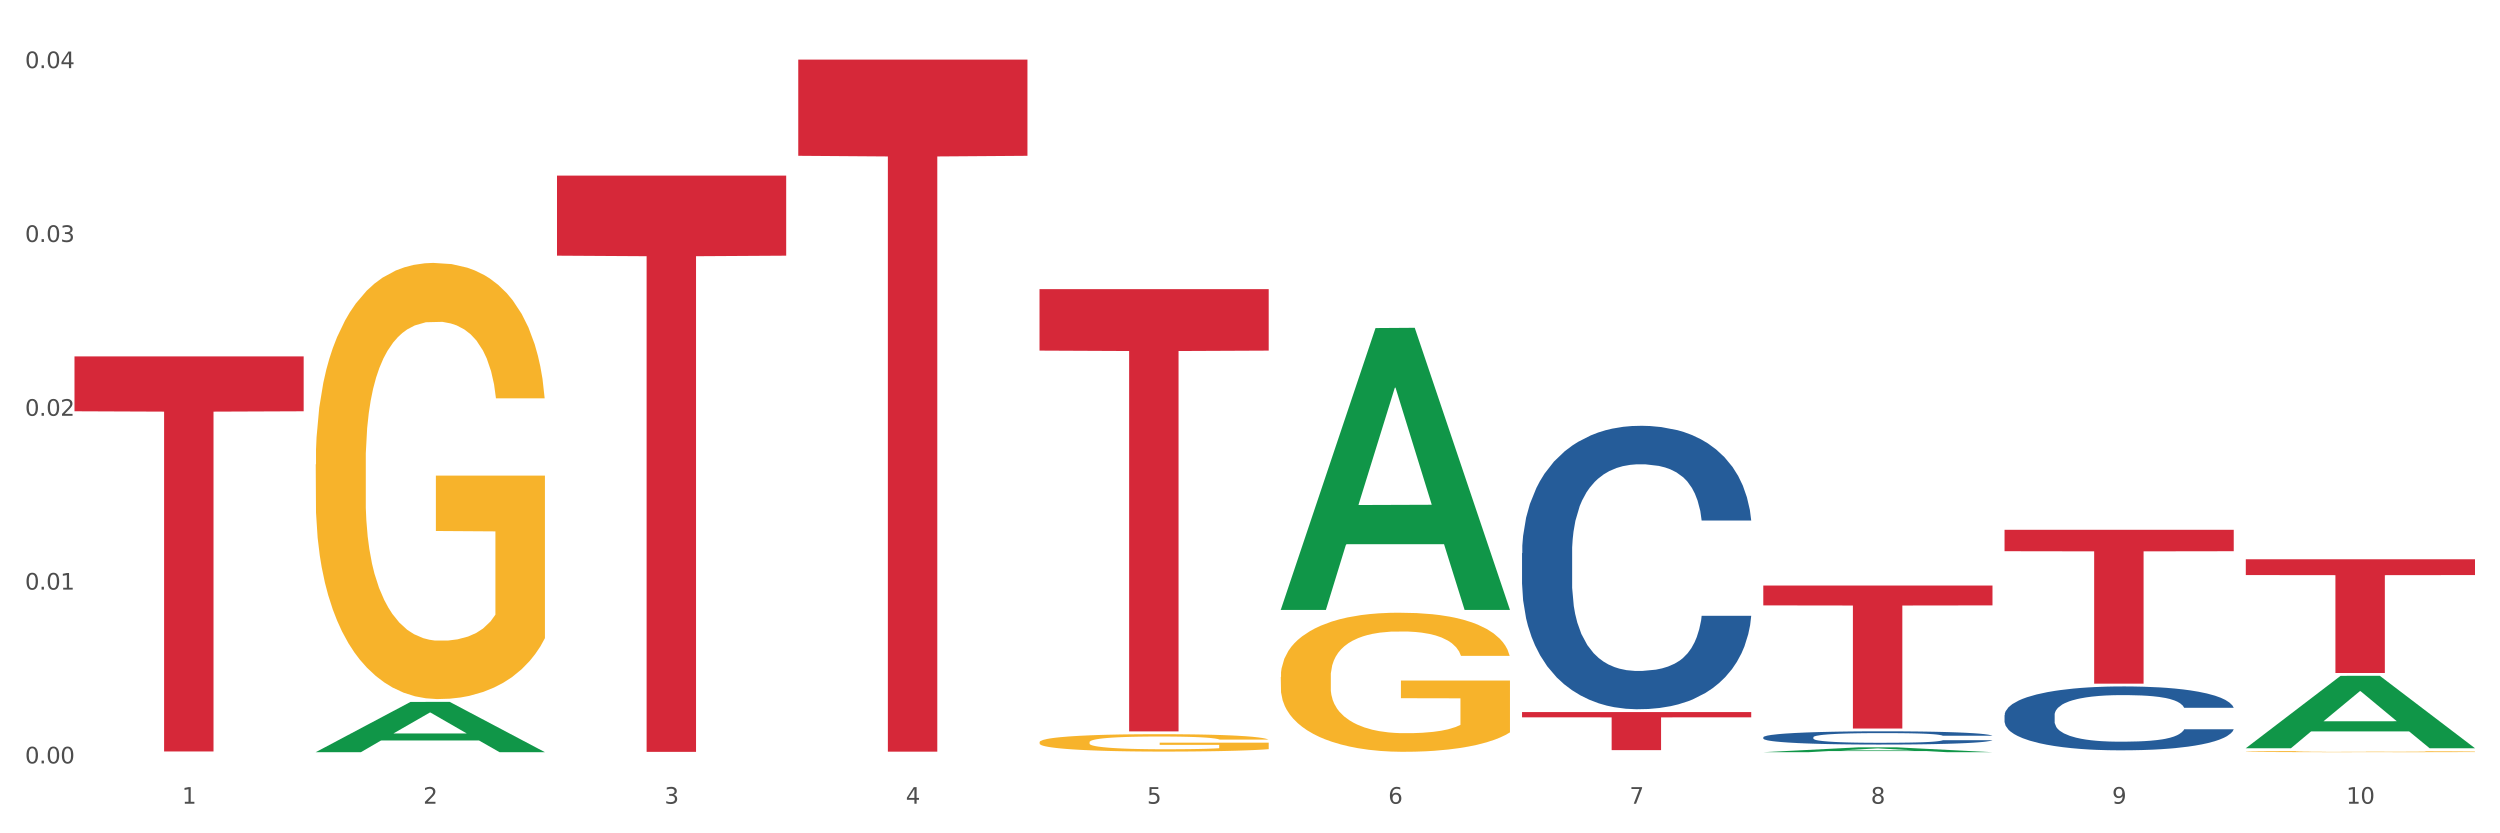
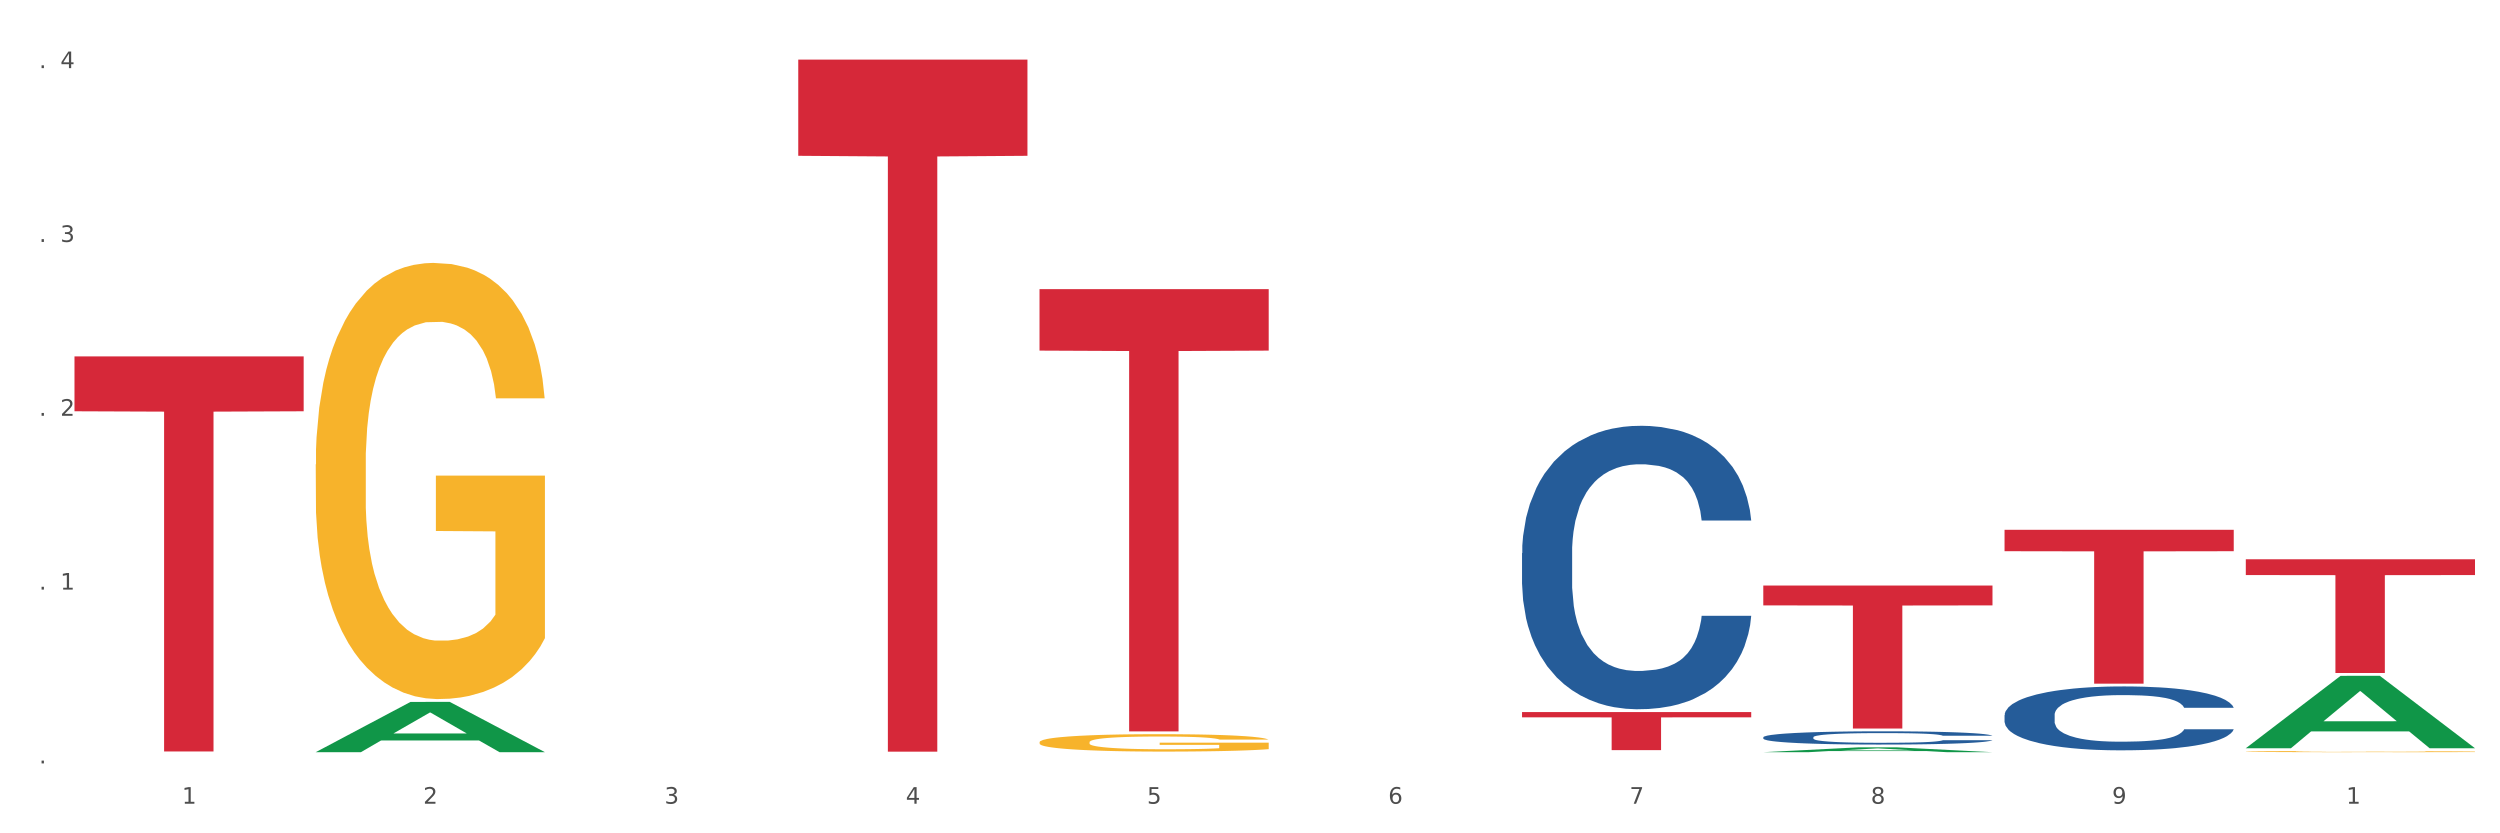
<svg xmlns="http://www.w3.org/2000/svg" xmlns:xlink="http://www.w3.org/1999/xlink" width="1080pt" height="360pt" viewBox="0 0 1080 360" version="1.1">
  <rect x="0" y="0" width="1080" height="360" fill="#333333" stroke="none" />
  <defs>
    <style type="text/css">*{stroke-linejoin: round; stroke-linecap: butt}</style>
  </defs>
  <g id="figure_1">
    <g id="patch_1">
      <path d="M 0 360  L 1080 360  L 1080 0  L 0 0  z " style="fill: #ffffff; stroke: #ffffff; stroke-linejoin: miter" />
    </g>
    <g id="axes_1">
      <g id="matplotlib.axis_1">
        <g id="xtick_1">
          <g id="text_1">
            <g style="fill: #4d4d4d" transform="translate(78.627 347.204) scale(0.096 -0.096)">
              <defs>
                <path id="DejaVuSans-31" d="M 794 531  L 1825 531  L 1825 4091  L 703 3866  L 703 4441  L 1819 4666  L 2450 4666  L 2450 531  L 3481 531  L 3481 0  L 794 0  L 794 531  z " transform="scale(0.016)" />
              </defs>
              <use xlink:href="#DejaVuSans-31" />
            </g>
          </g>
        </g>
        <g id="xtick_2">
          <g id="text_2">
            <g style="fill: #4d4d4d" transform="translate(182.851 347.204) scale(0.096 -0.096)">
              <defs>
                <path id="DejaVuSans-32" d="M 1228 531  L 3431 531  L 3431 0  L 469 0  L 469 531  Q 828 903 1448 1529  Q 2069 2156 2228 2338  Q 2531 2678 2651 2914  Q 2772 3150 2772 3378  Q 2772 3750 2511 3984  Q 2250 4219 1831 4219  Q 1534 4219 1204 4116  Q 875 4013 500 3803  L 500 4441  Q 881 4594 1212 4672  Q 1544 4750 1819 4750  Q 2544 4750 2975 4387  Q 3406 4025 3406 3419  Q 3406 3131 3298 2873  Q 3191 2616 2906 2266  Q 2828 2175 2409 1742  Q 1991 1309 1228 531  z " transform="scale(0.016)" />
              </defs>
              <use xlink:href="#DejaVuSans-32" />
            </g>
          </g>
        </g>
        <g id="xtick_3">
          <g id="text_3">
            <g style="fill: #4d4d4d" transform="translate(287.074 347.204) scale(0.096 -0.096)">
              <defs>
-                 <path id="DejaVuSans-33" d="M 2597 2516  Q 3050 2419 3304 2112  Q 3559 1806 3559 1356  Q 3559 666 3084 287  Q 2609 -91 1734 -91  Q 1441 -91 1130 -33  Q 819 25 488 141  L 488 750  Q 750 597 1062 519  Q 1375 441 1716 441  Q 2309 441 2620 675  Q 2931 909 2931 1356  Q 2931 1769 2642 2001  Q 2353 2234 1838 2234  L 1294 2234  L 1294 2753  L 1863 2753  Q 2328 2753 2575 2939  Q 2822 3125 2822 3475  Q 2822 3834 2567 4026  Q 2313 4219 1838 4219  Q 1578 4219 1281 4162  Q 984 4106 628 3988  L 628 4550  Q 988 4650 1302 4700  Q 1616 4750 1894 4750  Q 2613 4750 3031 4423  Q 3450 4097 3450 3541  Q 3450 3153 3228 2886  Q 3006 2619 2597 2516  z " transform="scale(0.016)" />
+                 <path id="DejaVuSans-33" d="M 2597 2516  Q 3050 2419 3304 2112  Q 3559 1806 3559 1356  Q 3559 666 3084 287  Q 2609 -91 1734 -91  Q 1441 -91 1130 -33  Q 819 25 488 141  L 488 750  Q 750 597 1062 519  Q 1375 441 1716 441  Q 2309 441 2620 675  Q 2931 909 2931 1356  Q 2931 1769 2642 2001  Q 2353 2234 1838 2234  L 1294 2234  L 1294 2753  L 1863 2753  Q 2328 2753 2575 2939  Q 2822 3125 2822 3475  Q 2822 3834 2567 4026  Q 2313 4219 1838 4219  Q 1578 4219 1281 4162  Q 984 4106 628 3988  L 628 4550  Q 1616 4750 1894 4750  Q 2613 4750 3031 4423  Q 3450 4097 3450 3541  Q 3450 3153 3228 2886  Q 3006 2619 2597 2516  z " transform="scale(0.016)" />
              </defs>
              <use xlink:href="#DejaVuSans-33" />
            </g>
          </g>
        </g>
        <g id="xtick_4">
          <g id="text_4">
            <g style="fill: #4d4d4d" transform="translate(391.298 347.204) scale(0.096 -0.096)">
              <defs>
                <path id="DejaVuSans-34" d="M 2419 4116  L 825 1625  L 2419 1625  L 2419 4116  z M 2253 4666  L 3047 4666  L 3047 1625  L 3713 1625  L 3713 1100  L 3047 1100  L 3047 0  L 2419 0  L 2419 1100  L 313 1100  L 313 1709  L 2253 4666  z " transform="scale(0.016)" />
              </defs>
              <use xlink:href="#DejaVuSans-34" />
            </g>
          </g>
        </g>
        <g id="xtick_5">
          <g id="text_5">
            <g style="fill: #4d4d4d" transform="translate(495.522 347.204) scale(0.096 -0.096)">
              <defs>
                <path id="DejaVuSans-35" d="M 691 4666  L 3169 4666  L 3169 4134  L 1269 4134  L 1269 2991  Q 1406 3038 1543 3061  Q 1681 3084 1819 3084  Q 2600 3084 3056 2656  Q 3513 2228 3513 1497  Q 3513 744 3044 326  Q 2575 -91 1722 -91  Q 1428 -91 1123 -41  Q 819 9 494 109  L 494 744  Q 775 591 1075 516  Q 1375 441 1709 441  Q 2250 441 2565 725  Q 2881 1009 2881 1497  Q 2881 1984 2565 2268  Q 2250 2553 1709 2553  Q 1456 2553 1204 2497  Q 953 2441 691 2322  L 691 4666  z " transform="scale(0.016)" />
              </defs>
              <use xlink:href="#DejaVuSans-35" />
            </g>
          </g>
        </g>
        <g id="xtick_6">
          <g id="text_6">
            <g style="fill: #4d4d4d" transform="translate(599.745 347.204) scale(0.096 -0.096)">
              <defs>
                <path id="DejaVuSans-36" d="M 2113 2584  Q 1688 2584 1439 2293  Q 1191 2003 1191 1497  Q 1191 994 1439 701  Q 1688 409 2113 409  Q 2538 409 2786 701  Q 3034 994 3034 1497  Q 3034 2003 2786 2293  Q 2538 2584 2113 2584  z M 3366 4563  L 3366 3988  Q 3128 4100 2886 4159  Q 2644 4219 2406 4219  Q 1781 4219 1451 3797  Q 1122 3375 1075 2522  Q 1259 2794 1537 2939  Q 1816 3084 2150 3084  Q 2853 3084 3261 2657  Q 3669 2231 3669 1497  Q 3669 778 3244 343  Q 2819 -91 2113 -91  Q 1303 -91 875 529  Q 447 1150 447 2328  Q 447 3434 972 4092  Q 1497 4750 2381 4750  Q 2619 4750 2861 4703  Q 3103 4656 3366 4563  z " transform="scale(0.016)" />
              </defs>
              <use xlink:href="#DejaVuSans-36" />
            </g>
          </g>
        </g>
        <g id="xtick_7">
          <g id="text_7">
            <g style="fill: #4d4d4d" transform="translate(703.969 347.204) scale(0.096 -0.096)">
              <defs>
                <path id="DejaVuSans-37" d="M 525 4666  L 3525 4666  L 3525 4397  L 1831 0  L 1172 0  L 2766 4134  L 525 4134  L 525 4666  z " transform="scale(0.016)" />
              </defs>
              <use xlink:href="#DejaVuSans-37" />
            </g>
          </g>
        </g>
        <g id="xtick_8">
          <g id="text_8">
            <g style="fill: #4d4d4d" transform="translate(808.193 347.204) scale(0.096 -0.096)">
              <defs>
                <path id="DejaVuSans-38" d="M 2034 2216  Q 1584 2216 1326 1975  Q 1069 1734 1069 1313  Q 1069 891 1326 650  Q 1584 409 2034 409  Q 2484 409 2743 651  Q 3003 894 3003 1313  Q 3003 1734 2745 1975  Q 2488 2216 2034 2216  z M 1403 2484  Q 997 2584 770 2862  Q 544 3141 544 3541  Q 544 4100 942 4425  Q 1341 4750 2034 4750  Q 2731 4750 3128 4425  Q 3525 4100 3525 3541  Q 3525 3141 3298 2862  Q 3072 2584 2669 2484  Q 3125 2378 3379 2068  Q 3634 1759 3634 1313  Q 3634 634 3220 271  Q 2806 -91 2034 -91  Q 1263 -91 848 271  Q 434 634 434 1313  Q 434 1759 690 2068  Q 947 2378 1403 2484  z M 1172 3481  Q 1172 3119 1398 2916  Q 1625 2713 2034 2713  Q 2441 2713 2670 2916  Q 2900 3119 2900 3481  Q 2900 3844 2670 4047  Q 2441 4250 2034 4250  Q 1625 4250 1398 4047  Q 1172 3844 1172 3481  z " transform="scale(0.016)" />
              </defs>
              <use xlink:href="#DejaVuSans-38" />
            </g>
          </g>
        </g>
        <g id="xtick_9">
          <g id="text_9">
            <g style="fill: #4d4d4d" transform="translate(912.416 347.204) scale(0.096 -0.096)">
              <defs>
                <path id="DejaVuSans-39" d="M 703 97  L 703 672  Q 941 559 1184 500  Q 1428 441 1663 441  Q 2288 441 2617 861  Q 2947 1281 2994 2138  Q 2813 1869 2534 1725  Q 2256 1581 1919 1581  Q 1219 1581 811 2004  Q 403 2428 403 3163  Q 403 3881 828 4315  Q 1253 4750 1959 4750  Q 2769 4750 3195 4129  Q 3622 3509 3622 2328  Q 3622 1225 3098 567  Q 2575 -91 1691 -91  Q 1453 -91 1209 -44  Q 966 3 703 97  z M 1959 2075  Q 2384 2075 2632 2365  Q 2881 2656 2881 3163  Q 2881 3666 2632 3958  Q 2384 4250 1959 4250  Q 1534 4250 1286 3958  Q 1038 3666 1038 3163  Q 1038 2656 1286 2365  Q 1534 2075 1959 2075  z " transform="scale(0.016)" />
              </defs>
              <use xlink:href="#DejaVuSans-39" />
            </g>
          </g>
        </g>
        <g id="xtick_10">
          <g id="text_10">
            <g style="fill: #4d4d4d" transform="translate(1013.586 347.204) scale(0.096 -0.096)">
              <defs>
-                 <path id="DejaVuSans-30" d="M 2034 4250  Q 1547 4250 1301 3770  Q 1056 3291 1056 2328  Q 1056 1369 1301 889  Q 1547 409 2034 409  Q 2525 409 2770 889  Q 3016 1369 3016 2328  Q 3016 3291 2770 3770  Q 2525 4250 2034 4250  z M 2034 4750  Q 2819 4750 3233 4129  Q 3647 3509 3647 2328  Q 3647 1150 3233 529  Q 2819 -91 2034 -91  Q 1250 -91 836 529  Q 422 1150 422 2328  Q 422 3509 836 4129  Q 1250 4750 2034 4750  z " transform="scale(0.016)" />
-               </defs>
+                 </defs>
              <use xlink:href="#DejaVuSans-31" />
              <use xlink:href="#DejaVuSans-30" transform="translate(63.623 0)" />
            </g>
          </g>
        </g>
        <g id="xtick_11" />
        <g id="xtick_12" />
        <g id="xtick_13" />
        <g id="xtick_14" />
        <g id="xtick_15" />
        <g id="xtick_16" />
        <g id="xtick_17" />
        <g id="xtick_18" />
        <g id="xtick_19" />
      </g>
      <g id="matplotlib.axis_2">
        <g id="ytick_1">
          <g id="text_11">
            <g style="fill: #4d4d4d" transform="translate(10.8 329.798) scale(0.096 -0.096)">
              <defs>
                <path id="DejaVuSans-2e" d="M 684 794  L 1344 794  L 1344 0  L 684 0  L 684 794  z " transform="scale(0.016)" />
              </defs>
              <use xlink:href="#DejaVuSans-30" />
              <use xlink:href="#DejaVuSans-2e" transform="translate(63.623 0)" />
              <use xlink:href="#DejaVuSans-30" transform="translate(95.41 0)" />
              <use xlink:href="#DejaVuSans-30" transform="translate(159.033 0)" />
            </g>
          </g>
        </g>
        <g id="ytick_2">
          <g id="text_12">
            <g style="fill: #4d4d4d" transform="translate(10.8 254.707) scale(0.096 -0.096)">
              <use xlink:href="#DejaVuSans-30" />
              <use xlink:href="#DejaVuSans-2e" transform="translate(63.623 0)" />
              <use xlink:href="#DejaVuSans-30" transform="translate(95.41 0)" />
              <use xlink:href="#DejaVuSans-31" transform="translate(159.033 0)" />
            </g>
          </g>
        </g>
        <g id="ytick_3">
          <g id="text_13">
            <g style="fill: #4d4d4d" transform="translate(10.8 179.616) scale(0.096 -0.096)">
              <use xlink:href="#DejaVuSans-30" />
              <use xlink:href="#DejaVuSans-2e" transform="translate(63.623 0)" />
              <use xlink:href="#DejaVuSans-30" transform="translate(95.41 0)" />
              <use xlink:href="#DejaVuSans-32" transform="translate(159.033 0)" />
            </g>
          </g>
        </g>
        <g id="ytick_4">
          <g id="text_14">
            <g style="fill: #4d4d4d" transform="translate(10.8 104.525) scale(0.096 -0.096)">
              <use xlink:href="#DejaVuSans-30" />
              <use xlink:href="#DejaVuSans-2e" transform="translate(63.623 0)" />
              <use xlink:href="#DejaVuSans-30" transform="translate(95.41 0)" />
              <use xlink:href="#DejaVuSans-33" transform="translate(159.033 0)" />
            </g>
          </g>
        </g>
        <g id="ytick_5">
          <g id="text_15">
            <g style="fill: #4d4d4d" transform="translate(10.8 29.434) scale(0.096 -0.096)">
              <use xlink:href="#DejaVuSans-30" />
              <use xlink:href="#DejaVuSans-2e" transform="translate(63.623 0)" />
              <use xlink:href="#DejaVuSans-30" transform="translate(95.41 0)" />
              <use xlink:href="#DejaVuSans-34" transform="translate(159.033 0)" />
            </g>
          </g>
        </g>
        <g id="ytick_6" />
        <g id="ytick_7" />
        <g id="ytick_8" />
        <g id="ytick_9" />
      </g>
      <g id="PolyCollection_1">
        <path d="M 136.399 324.909  L 136.501 324.888  L 177.331 303.229  L 194.275 303.208  L 235.411 324.95  L 215.813 324.95  L 206.932 319.887  L 164.775 319.887  L 164.469 319.968  L 155.895 324.95  L 136.399 324.95  L 136.399 324.909  L 170.083 316.865  L 201.624 316.845  L 186.007 307.842  L 185.803 307.801  L 185.599 307.863  L 169.981 316.845  L 170.083 316.865  L 136.399 324.909  z " clip-path="url(#p28ed15ae29)" style="fill: #109648" />
-         <path d="M 553.293 292.456  L 553.41 292.402  L 553.41 290.426  L 553.644 288.725  L 554.813 284.608  L 556.566 281.206  L 557.852 279.395  L 559.138 277.913  L 560.658 276.431  L 562.528 274.895  L 565.918 272.644  L 568.022 271.492  L 570.594 270.285  L 575.27 268.528  L 578.66 267.54  L 582.167 266.717  L 587.895 265.729  L 591.636 265.29  L 595.61 264.961  L 600.403 264.742  L 604.027 264.687  L 611.976 264.851  L 618.756 265.345  L 622.029 265.729  L 626.237 266.388  L 628.458 266.827  L 632.082 267.705  L 635.823 268.858  L 638.395 269.845  L 642.252 271.711  L 645.175 273.577  L 647.863 275.882  L 649.266 277.474  L 650.318 278.956  L 651.253 280.657  L 652.189 283.346  L 631.147 283.346  L 630.329 281.425  L 629.043 279.614  L 627.173 277.858  L 625.536 276.76  L 622.73 275.388  L 620.159 274.51  L 617.47 273.852  L 614.197 273.303  L 611.625 273.029  L 608.001 272.809  L 600.87 272.864  L 596.078 273.303  L 592.805 273.852  L 590.7 274.346  L 588.83 274.895  L 586.726 275.663  L 584.271 276.815  L 582.518 277.858  L 580.764 279.175  L 579.361 280.492  L 578.075 282.029  L 577.023 283.675  L 576.205 285.377  L 575.504 287.462  L 574.919 290.92  L 574.919 298.438  L 575.153 300.14  L 575.737 302.39  L 576.439 304.091  L 577.608 306.122  L 578.66 307.494  L 580.647 309.47  L 582.868 311.116  L 584.622 312.159  L 586.375 313.037  L 589.415 314.244  L 592.805 315.232  L 595.727 315.836  L 599.702 316.385  L 602.39 316.604  L 604.728 316.714  L 610.456 316.714  L 614.548 316.549  L 619.107 316.165  L 622.613 315.671  L 625.536 315.067  L 628.809 314.08  L 630.913 313.147  L 630.913 301.676  L 605.196 301.622  L 605.196 293.993  L 652.306 293.993  L 652.306 316.385  L 650.318 317.537  L 648.097 318.58  L 645.759 319.513  L 642.252 320.665  L 638.044 321.763  L 634.303 322.531  L 630.329 323.19  L 625.653 323.793  L 619.574 324.342  L 615.833 324.562  L 611.158 324.726  L 605.663 324.781  L 600.87 324.672  L 596.195 324.397  L 591.285 323.903  L 586.492 323.19  L 582.868 322.476  L 579.244 321.598  L 575.387 320.446  L 572.347 319.348  L 570.009 318.36  L 567.438 317.098  L 564.632 315.452  L 562.528 313.97  L 560.658 312.433  L 558.67 310.457  L 557.268 308.756  L 555.865 306.616  L 555.047 305.024  L 554.111 302.555  L 553.41 299.097  L 553.293 292.456  z " clip-path="url(#p28ed15ae29)" style="fill: #f7b32b" />
        <path d="M 970.188 324.678  L 970.304 324.677  L 970.304 324.661  L 970.538 324.646  L 971.707 324.612  L 973.461 324.583  L 974.747 324.568  L 976.032 324.555  L 977.552 324.543  L 979.422 324.53  L 982.813 324.511  L 984.917 324.501  L 987.488 324.491  L 992.164 324.476  L 995.554 324.468  L 999.061 324.461  L 1004.789 324.453  L 1008.53 324.449  L 1012.505 324.446  L 1017.297 324.444  L 1020.921 324.444  L 1028.87 324.445  L 1035.65 324.45  L 1038.923 324.453  L 1043.132 324.458  L 1045.353 324.462  L 1048.977 324.469  L 1052.717 324.479  L 1055.289 324.487  L 1059.147 324.503  L 1062.069 324.519  L 1064.758 324.538  L 1066.161 324.552  L 1067.213 324.564  L 1068.148 324.578  L 1069.083 324.601  L 1048.041 324.601  L 1047.223 324.585  L 1045.937 324.57  L 1044.067 324.555  L 1042.43 324.546  L 1039.625 324.534  L 1037.053 324.527  L 1034.364 324.521  L 1031.091 324.516  L 1028.52 324.514  L 1024.896 324.512  L 1017.765 324.513  L 1012.972 324.516  L 1009.699 324.521  L 1007.595 324.525  L 1005.724 324.53  L 1003.62 324.536  L 1001.165 324.546  L 999.412 324.555  L 997.659 324.566  L 996.256 324.577  L 994.97 324.59  L 993.918 324.604  L 993.1 324.618  L 992.398 324.636  L 991.814 324.665  L 991.814 324.728  L 992.047 324.742  L 992.632 324.761  L 993.333 324.775  L 994.502 324.793  L 995.554 324.804  L 997.542 324.821  L 999.763 324.835  L 1001.516 324.843  L 1003.27 324.851  L 1006.309 324.861  L 1009.699 324.869  L 1012.621 324.874  L 1016.596 324.879  L 1019.285 324.881  L 1021.623 324.882  L 1027.351 324.882  L 1031.442 324.88  L 1036.001 324.877  L 1039.508 324.873  L 1042.43 324.868  L 1045.704 324.859  L 1047.808 324.852  L 1047.808 324.755  L 1022.09 324.755  L 1022.09 324.691  L 1069.2 324.691  L 1069.2 324.879  L 1067.213 324.889  L 1064.992 324.897  L 1062.654 324.905  L 1059.147 324.915  L 1054.938 324.924  L 1051.198 324.931  L 1047.223 324.936  L 1042.547 324.941  L 1036.469 324.946  L 1032.728 324.948  L 1028.052 324.949  L 1022.558 324.95  L 1017.765 324.949  L 1013.089 324.946  L 1008.179 324.942  L 1003.387 324.936  L 999.763 324.93  L 996.139 324.923  L 992.281 324.913  L 989.242 324.904  L 986.904 324.895  L 984.332 324.885  L 981.527 324.871  L 979.422 324.859  L 977.552 324.846  L 975.565 324.829  L 974.162 324.815  L 972.759 324.797  L 971.941 324.783  L 971.006 324.763  L 970.304 324.733  L 970.188 324.678  z " clip-path="url(#p28ed15ae29)" style="fill: #f7b32b" />
        <path d="M 32.175 153.95  L 131.187 153.95  L 131.187 177.668  L 92.239 177.828  L 92.239 324.621  L 70.888 324.621  L 70.888 177.828  L 32.175 177.668  L 32.175 154.11  L 32.175 153.95  z " clip-path="url(#p28ed15ae29)" style="fill: #d62839" />
-         <path d="M 240.622 75.854  L 339.635 75.854  L 339.635 110.45  L 300.687 110.684  L 300.687 324.803  L 279.336 324.803  L 279.336 110.684  L 240.622 110.45  L 240.622 76.088  L 240.622 75.854  z " clip-path="url(#p28ed15ae29)" style="fill: #d62839" />
        <path d="M 344.846 25.759  L 443.858 25.759  L 443.858 67.307  L 404.91 67.588  L 404.91 324.732  L 383.559 324.732  L 383.559 67.588  L 344.846 67.307  L 344.846 26.04  L 344.846 25.759  z " clip-path="url(#p28ed15ae29)" style="fill: #d62839" />
        <path d="M 449.069 124.914  L 548.082 124.914  L 548.082 151.464  L 509.134 151.643  L 509.134 315.966  L 487.783 315.966  L 487.783 151.643  L 449.069 151.464  L 449.069 125.093  L 449.069 124.914  z " clip-path="url(#p28ed15ae29)" style="fill: #d62839" />
        <path d="M 657.517 307.604  L 756.529 307.604  L 756.529 309.889  L 717.581 309.905  L 717.581 324.052  L 696.23 324.052  L 696.23 309.905  L 657.517 309.889  L 657.517 307.619  L 657.517 307.604  z " clip-path="url(#p28ed15ae29)" style="fill: #d62839" />
        <path d="M 761.74 252.94  L 860.753 252.94  L 860.753 261.525  L 821.805 261.583  L 821.805 314.721  L 800.454 314.721  L 800.454 261.583  L 761.74 261.525  L 761.74 252.998  L 761.74 252.94  z " clip-path="url(#p28ed15ae29)" style="fill: #d62839" />
        <path d="M 865.964 228.888  L 964.976 228.888  L 964.976 238.122  L 926.028 238.184  L 926.028 295.334  L 904.677 295.334  L 904.677 238.184  L 865.964 238.122  L 865.964 228.95  L 865.964 228.888  z " clip-path="url(#p28ed15ae29)" style="fill: #d62839" />
        <path d="M 970.188 241.598  L 1069.2 241.598  L 1069.2 248.426  L 1030.252 248.472  L 1030.252 290.733  L 1008.901 290.733  L 1008.901 248.472  L 970.188 248.426  L 970.188 241.644  L 970.188 241.598  z " clip-path="url(#p28ed15ae29)" style="fill: #d62839" />
        <path d="M 449.069 320.642  L 449.186 320.635  L 449.186 320.388  L 449.42 320.175  L 450.589 319.66  L 452.343 319.234  L 453.628 319.008  L 454.914 318.822  L 456.434 318.637  L 458.304 318.445  L 461.694 318.163  L 463.799 318.019  L 466.37 317.868  L 471.046 317.648  L 474.436 317.524  L 477.943 317.421  L 483.671 317.298  L 487.412 317.243  L 491.386 317.202  L 496.179 317.174  L 499.803 317.167  L 507.752 317.188  L 514.532 317.25  L 517.805 317.298  L 522.014 317.38  L 524.235 317.435  L 527.859 317.545  L 531.599 317.689  L 534.171 317.813  L 538.029 318.046  L 540.951 318.28  L 543.64 318.568  L 545.043 318.767  L 546.095 318.953  L 547.03 319.166  L 547.965 319.502  L 526.923 319.502  L 526.105 319.262  L 524.819 319.035  L 522.949 318.815  L 521.312 318.678  L 518.507 318.506  L 515.935 318.396  L 513.246 318.314  L 509.973 318.245  L 507.401 318.211  L 503.778 318.184  L 496.647 318.19  L 491.854 318.245  L 488.581 318.314  L 486.477 318.376  L 484.606 318.445  L 482.502 318.541  L 480.047 318.685  L 478.294 318.815  L 476.54 318.98  L 475.138 319.145  L 473.852 319.337  L 472.8 319.543  L 471.981 319.756  L 471.28 320.017  L 470.696 320.45  L 470.696 321.391  L 470.929 321.603  L 471.514 321.885  L 472.215 322.098  L 473.384 322.352  L 474.436 322.524  L 476.424 322.771  L 478.645 322.977  L 480.398 323.107  L 482.152 323.217  L 485.191 323.368  L 488.581 323.492  L 491.503 323.567  L 495.478 323.636  L 498.167 323.664  L 500.505 323.677  L 506.232 323.677  L 510.324 323.657  L 514.883 323.609  L 518.39 323.547  L 521.312 323.471  L 524.585 323.348  L 526.69 323.231  L 526.69 321.796  L 500.972 321.789  L 500.972 320.834  L 548.082 320.834  L 548.082 323.636  L 546.095 323.78  L 543.874 323.911  L 541.536 324.028  L 538.029 324.172  L 533.82 324.309  L 530.08 324.405  L 526.105 324.488  L 521.429 324.563  L 515.351 324.632  L 511.61 324.659  L 506.934 324.68  L 501.44 324.687  L 496.647 324.673  L 491.971 324.639  L 487.061 324.577  L 482.268 324.488  L 478.645 324.398  L 475.021 324.288  L 471.163 324.144  L 468.124 324.007  L 465.786 323.883  L 463.214 323.725  L 460.409 323.519  L 458.304 323.334  L 456.434 323.142  L 454.447 322.894  L 453.044 322.682  L 451.641 322.414  L 450.823 322.215  L 449.888 321.906  L 449.186 321.473  L 449.069 320.642  z " clip-path="url(#p28ed15ae29)" style="fill: #f7b32b" />
        <path d="M 865.964 308.94  L 866.081 308.915  L 866.081 308.209  L 866.432 307.251  L 867.719 305.486  L 869.358 304.15  L 872.167 302.586  L 873.688 301.931  L 875.678 301.2  L 879.774 300.015  L 884.456 299.006  L 887.733 298.451  L 890.19 298.098  L 895.691 297.468  L 898.851 297.191  L 902.128 296.964  L 904.937 296.812  L 909.618 296.636  L 913.364 296.56  L 917.694 296.535  L 921.322 296.56  L 926.12 296.661  L 933.143 296.964  L 935.834 297.14  L 939.463 297.443  L 943.208 297.846  L 946.251 298.25  L 949.762 298.83  L 953.39 299.586  L 956.901 300.544  L 959.359 301.427  L 961.348 302.359  L 963.104 303.494  L 964.391 304.729  L 964.976 305.763  L 943.559 305.763  L 942.974 304.83  L 941.803 303.822  L 940.633 303.141  L 939.346 302.586  L 937.356 301.956  L 935.6 301.553  L 932.674 301.074  L 929.983 300.771  L 927.759 300.594  L 925.067 300.443  L 919.332 300.292  L 915.236 300.292  L 912.661 300.342  L 909.501 300.468  L 906.81 300.645  L 903.65 300.947  L 901.192 301.275  L 898.734 301.704  L 897.33 302.006  L 895.223 302.561  L 893.819 303.015  L 891.946 303.797  L 890.893 304.351  L 889.02 305.788  L 888.201 306.847  L 887.85 307.579  L 887.616 308.385  L 887.616 312.319  L 888.318 314.084  L 888.903 314.84  L 889.839 315.697  L 891.595 316.807  L 894.17 317.891  L 896.861 318.672  L 899.085 319.151  L 901.192 319.504  L 903.298 319.782  L 905.873 320.034  L 907.98 320.185  L 911.14 320.336  L 914.885 320.412  L 917.811 320.412  L 923.78 320.286  L 926.472 320.16  L 929.046 319.983  L 931.855 319.706  L 934.079 319.404  L 935.366 319.177  L 937.473 318.698  L 939.111 318.193  L 940.516 317.613  L 941.452 317.109  L 942.505 316.353  L 943.325 315.495  L 943.559 315.042  L 964.976 315.042  L 964.508 315.949  L 963.689 316.832  L 962.05 318.017  L 960.763 318.698  L 958.773 319.53  L 956.667 320.236  L 953.741 321.017  L 951.049 321.597  L 948.24 322.101  L 945.197 322.555  L 939.697 323.186  L 937.707 323.362  L 933.494 323.665  L 930.217 323.841  L 925.418 324.018  L 920.503 324.118  L 915.353 324.144  L 910.789 324.093  L 905.756 323.942  L 902.596 323.791  L 899.085 323.564  L 894.989 323.211  L 891.127 322.782  L 887.499 322.278  L 884.105 321.698  L 880.945 321.042  L 876.848 319.958  L 873.805 318.899  L 871.582 317.916  L 870.06 317.084  L 868.539 316.025  L 867.719 315.294  L 866.432 313.529  L 865.964 311.89  L 865.964 308.94  z " clip-path="url(#p28ed15ae29)" style="fill: #255c99" />
        <path d="M 761.74 318.498  L 761.857 318.493  L 761.857 318.346  L 762.208 318.147  L 763.496 317.781  L 765.134 317.503  L 767.943 317.179  L 769.465 317.043  L 771.454 316.891  L 775.551 316.645  L 780.232 316.435  L 783.509 316.32  L 785.967 316.247  L 791.467 316.116  L 794.627 316.058  L 797.904 316.011  L 800.713 315.98  L 805.395 315.943  L 809.14 315.927  L 813.47 315.922  L 817.098 315.927  L 821.897 315.948  L 828.919 316.011  L 831.611 316.048  L 835.239 316.111  L 838.984 316.195  L 842.027 316.278  L 845.538 316.399  L 849.166 316.556  L 852.677 316.755  L 855.135 316.938  L 857.125 317.132  L 858.88 317.367  L 860.168 317.624  L 860.753 317.839  L 839.335 317.839  L 838.75 317.645  L 837.58 317.435  L 836.409 317.294  L 835.122 317.179  L 833.132 317.048  L 831.377 316.964  L 828.451 316.865  L 825.759 316.802  L 823.535 316.765  L 820.843 316.734  L 815.109 316.702  L 811.012 316.702  L 808.438 316.713  L 805.278 316.739  L 802.586 316.776  L 799.426 316.839  L 796.968 316.907  L 794.51 316.996  L 793.106 317.058  L 790.999 317.174  L 789.595 317.268  L 787.722 317.43  L 786.669 317.545  L 784.796 317.844  L 783.977 318.064  L 783.626 318.216  L 783.392 318.383  L 783.392 319.2  L 784.094 319.566  L 784.679 319.723  L 785.616 319.901  L 787.371 320.132  L 789.946 320.357  L 792.638 320.519  L 794.862 320.619  L 796.968 320.692  L 799.075 320.75  L 801.65 320.802  L 803.756 320.833  L 806.916 320.865  L 810.661 320.881  L 813.587 320.881  L 819.556 320.854  L 822.248 320.828  L 824.823 320.792  L 827.632 320.734  L 829.855 320.671  L 831.143 320.624  L 833.249 320.525  L 834.888 320.42  L 836.292 320.299  L 837.229 320.195  L 838.282 320.038  L 839.101 319.86  L 839.335 319.765  L 860.753 319.765  L 860.285 319.954  L 859.465 320.137  L 857.827 320.383  L 856.539 320.525  L 854.55 320.697  L 852.443 320.844  L 849.517 321.006  L 846.825 321.127  L 844.017 321.231  L 840.974 321.326  L 835.473 321.456  L 833.483 321.493  L 829.27 321.556  L 825.993 321.593  L 821.195 321.629  L 816.279 321.65  L 811.13 321.655  L 806.565 321.645  L 801.533 321.614  L 798.373 321.582  L 794.862 321.535  L 790.765 321.462  L 786.903 321.373  L 783.275 321.268  L 779.881 321.148  L 776.721 321.011  L 772.625 320.786  L 769.582 320.566  L 767.358 320.362  L 765.837 320.189  L 764.315 319.97  L 763.496 319.818  L 762.208 319.451  L 761.74 319.111  L 761.74 318.498  z " clip-path="url(#p28ed15ae29)" style="fill: #255c99" />
        <path d="M 657.517 238.963  L 657.634 238.851  L 657.634 235.719  L 657.985 231.469  L 659.272 223.64  L 660.911 217.713  L 663.72 210.779  L 665.241 207.871  L 667.231 204.628  L 671.327 199.371  L 676.008 194.898  L 679.285 192.437  L 681.743 190.871  L 687.244 188.075  L 690.404 186.845  L 693.681 185.839  L 696.49 185.167  L 701.171 184.385  L 704.916 184.049  L 709.247 183.937  L 712.875 184.049  L 717.673 184.496  L 724.695 185.839  L 727.387 186.621  L 731.015 187.963  L 734.76 189.753  L 737.803 191.542  L 741.314 194.115  L 744.943 197.47  L 748.454 201.72  L 750.911 205.634  L 752.901 209.772  L 754.657 214.805  L 755.944 220.285  L 756.529 224.871  L 735.112 224.871  L 734.526 220.733  L 733.356 216.259  L 732.186 213.239  L 730.898 210.779  L 728.909 207.983  L 727.153 206.193  L 724.227 204.068  L 721.535 202.726  L 719.312 201.943  L 716.62 201.272  L 710.885 200.601  L 706.789 200.601  L 704.214 200.825  L 701.054 201.384  L 698.362 202.167  L 695.202 203.509  L 692.745 204.963  L 690.287 206.864  L 688.882 208.207  L 686.776 210.667  L 685.371 212.68  L 683.499 216.147  L 682.445 218.608  L 680.573 224.983  L 679.754 229.68  L 679.402 232.923  L 679.168 236.502  L 679.168 253.949  L 679.871 261.778  L 680.456 265.133  L 681.392 268.936  L 683.148 273.857  L 685.722 278.666  L 688.414 282.133  L 690.638 284.258  L 692.745 285.823  L 694.851 287.054  L 697.426 288.172  L 699.533 288.843  L 702.693 289.514  L 706.438 289.85  L 709.364 289.85  L 715.332 289.291  L 718.024 288.731  L 720.599 287.948  L 723.408 286.718  L 725.632 285.376  L 726.919 284.37  L 729.026 282.245  L 730.664 280.008  L 732.069 277.435  L 733.005 275.199  L 734.058 271.843  L 734.877 268.041  L 735.112 266.028  L 756.529 266.028  L 756.061 270.054  L 755.242 273.968  L 753.603 279.225  L 752.316 282.245  L 750.326 285.935  L 748.22 289.067  L 745.294 292.534  L 742.602 295.106  L 739.793 297.343  L 736.75 299.356  L 731.249 302.152  L 729.26 302.935  L 725.046 304.277  L 721.769 305.06  L 716.971 305.843  L 712.055 306.29  L 706.906 306.402  L 702.341 306.178  L 697.309 305.507  L 694.149 304.836  L 690.638 303.83  L 686.542 302.264  L 682.679 300.363  L 679.051 298.126  L 675.657 295.554  L 672.497 292.646  L 668.401 287.837  L 665.358 283.139  L 663.134 278.778  L 661.613 275.087  L 660.091 270.39  L 659.272 267.146  L 657.985 259.317  L 657.517 252.048  L 657.517 238.963  z " clip-path="url(#p28ed15ae29)" style="fill: #255c99" />
        <path d="M 136.399 200.647  L 136.516 200.475  L 136.516 194.28  L 136.749 188.945  L 137.918 176.039  L 139.672 165.369  L 140.958 159.691  L 142.244 155.044  L 143.763 150.398  L 145.634 145.579  L 149.024 138.524  L 151.128 134.91  L 153.699 131.124  L 158.375 125.617  L 161.765 122.52  L 165.272 119.938  L 171 116.841  L 174.741 115.464  L 178.716 114.432  L 183.508 113.743  L 187.132 113.571  L 195.081 114.087  L 201.861 115.636  L 205.135 116.841  L 209.343 118.906  L 211.564 120.283  L 215.188 123.036  L 218.928 126.65  L 221.5 129.747  L 225.358 135.598  L 228.28 141.449  L 230.969 148.677  L 232.372 153.667  L 233.424 158.314  L 234.359 163.649  L 235.294 172.081  L 214.253 172.081  L 213.434 166.058  L 212.148 160.379  L 210.278 154.872  L 208.641 151.43  L 205.836 147.128  L 203.264 144.375  L 200.576 142.31  L 197.302 140.589  L 194.731 139.728  L 191.107 139.04  L 183.976 139.212  L 179.183 140.589  L 175.91 142.31  L 173.806 143.858  L 171.936 145.579  L 169.831 147.989  L 167.377 151.602  L 165.623 154.872  L 163.87 159.002  L 162.467 163.132  L 161.181 167.951  L 160.129 173.113  L 159.311 178.448  L 158.609 184.987  L 158.025 195.829  L 158.025 219.405  L 158.259 224.739  L 158.843 231.795  L 159.544 237.13  L 160.713 243.497  L 161.765 247.799  L 163.753 253.994  L 165.974 259.157  L 167.727 262.427  L 169.481 265.18  L 172.52 268.966  L 175.91 272.063  L 178.833 273.956  L 182.807 275.677  L 185.496 276.366  L 187.834 276.71  L 193.562 276.71  L 197.653 276.194  L 202.212 274.989  L 205.719 273.44  L 208.641 271.547  L 211.915 268.45  L 214.019 265.524  L 214.019 229.558  L 188.301 229.386  L 188.301 205.466  L 235.411 205.466  L 235.411 275.677  L 233.424 279.291  L 231.203 282.561  L 228.865 285.486  L 225.358 289.1  L 221.15 292.542  L 217.409 294.951  L 213.434 297.016  L 208.758 298.909  L 202.68 300.63  L 198.939 301.318  L 194.263 301.835  L 188.769 302.007  L 183.976 301.662  L 179.3 300.802  L 174.39 299.253  L 169.598 297.016  L 165.974 294.779  L 162.35 292.026  L 158.492 288.412  L 155.453 284.97  L 153.115 281.872  L 150.543 277.914  L 147.738 272.752  L 145.634 268.105  L 143.763 263.287  L 141.776 257.092  L 140.373 251.757  L 138.97 245.046  L 138.152 240.055  L 137.217 232.311  L 136.516 221.47  L 136.399 200.647  z " clip-path="url(#p28ed15ae29)" style="fill: #f7b32b" />
        <path d="M 970.188 323.184  L 970.29 323.154  L 1011.12 291.964  L 1028.064 291.935  L 1069.2 323.242  L 1049.602 323.242  L 1040.721 315.952  L 998.564 315.952  L 998.258 316.07  L 989.684 323.242  L 970.188 323.242  L 970.188 323.184  L 1003.872 311.601  L 1035.413 311.572  L 1019.796 298.608  L 1019.592 298.549  L 1019.388 298.637  L 1003.77 311.572  L 1003.872 311.601  L 970.188 323.184  z " clip-path="url(#p28ed15ae29)" style="fill: #109648" />
-         <path d="M 553.293 263.256  L 553.395 263.142  L 594.225 141.722  L 611.169 141.607  L 652.306 263.485  L 632.707 263.485  L 623.827 235.104  L 581.67 235.104  L 581.364 235.562  L 572.789 263.485  L 553.293 263.485  L 553.293 263.256  L 586.978 218.167  L 618.519 218.053  L 602.901 167.585  L 602.697 167.356  L 602.493 167.7  L 586.876 218.053  L 586.978 218.167  L 553.293 263.256  z " clip-path="url(#p28ed15ae29)" style="fill: #109648" />
        <path d="M 761.74 324.946  L 761.842 324.944  L 802.672 322.859  L 819.617 322.857  L 860.753 324.95  L 841.154 324.95  L 832.274 324.462  L 790.117 324.462  L 789.811 324.47  L 781.237 324.95  L 761.74 324.95  L 761.74 324.946  L 795.425 324.171  L 826.966 324.169  L 811.349 323.303  L 811.144 323.299  L 810.94 323.305  L 795.323 324.169  L 795.425 324.171  L 761.74 324.946  z " clip-path="url(#p28ed15ae29)" style="fill: #109648" />
      </g>
    </g>
  </g>
  <defs>
    <clipPath id="p28ed15ae29">
      <rect x="32.175" y="10.8" width="1037.025" height="329.109" />
    </clipPath>
  </defs>
</svg>